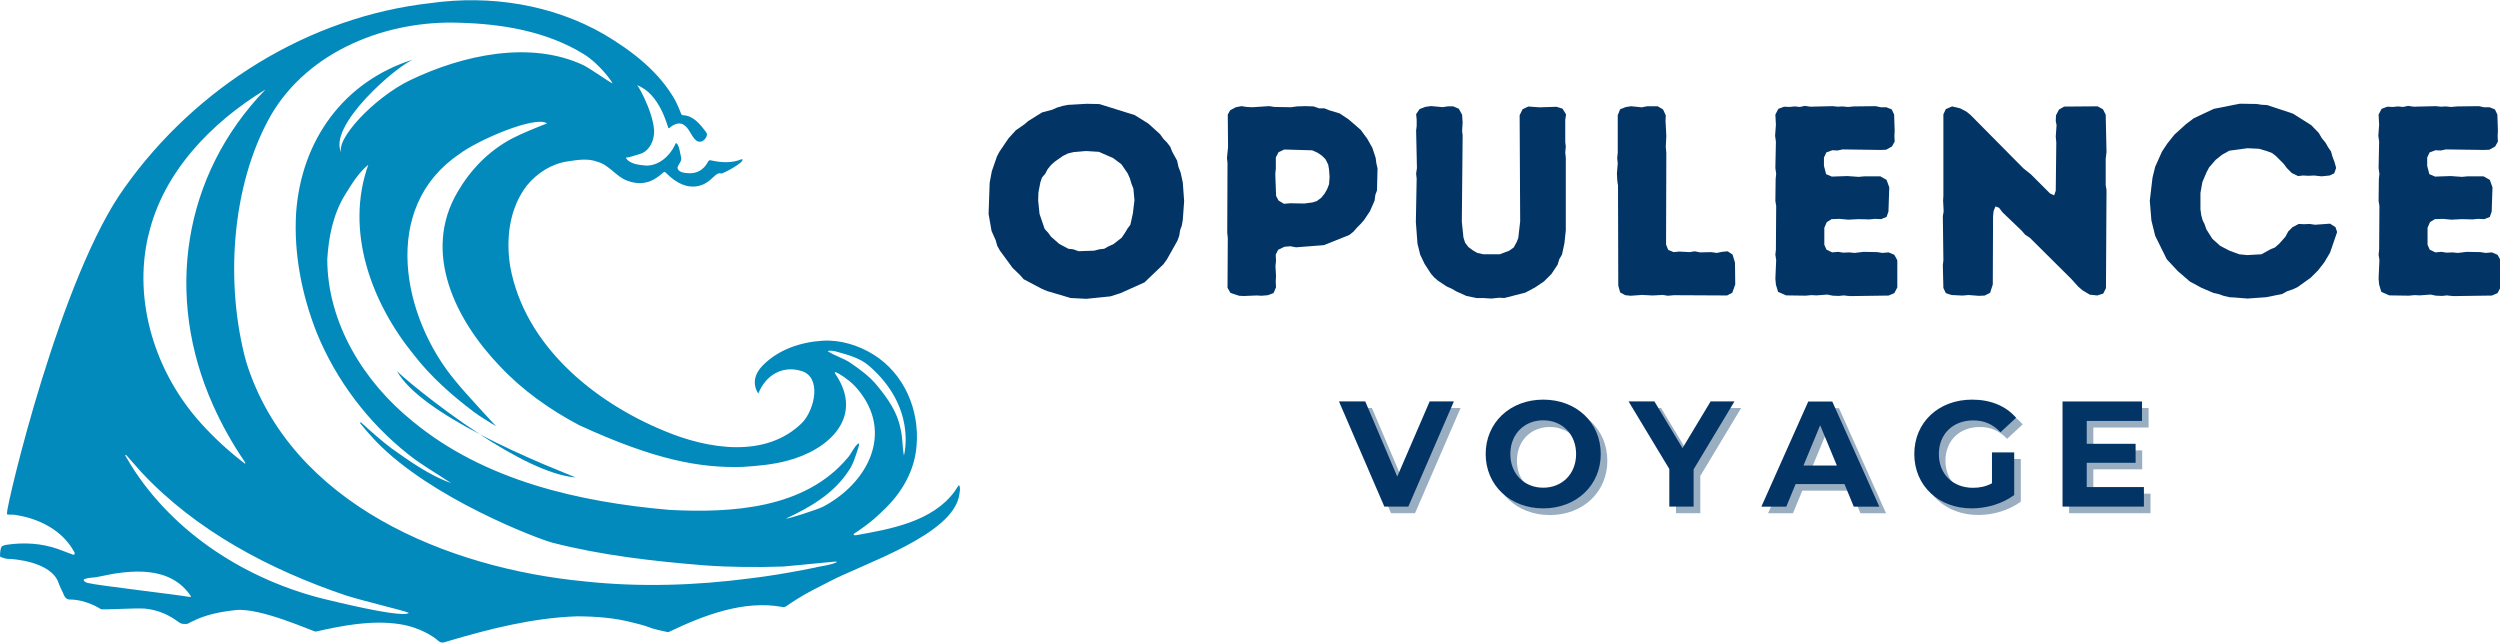
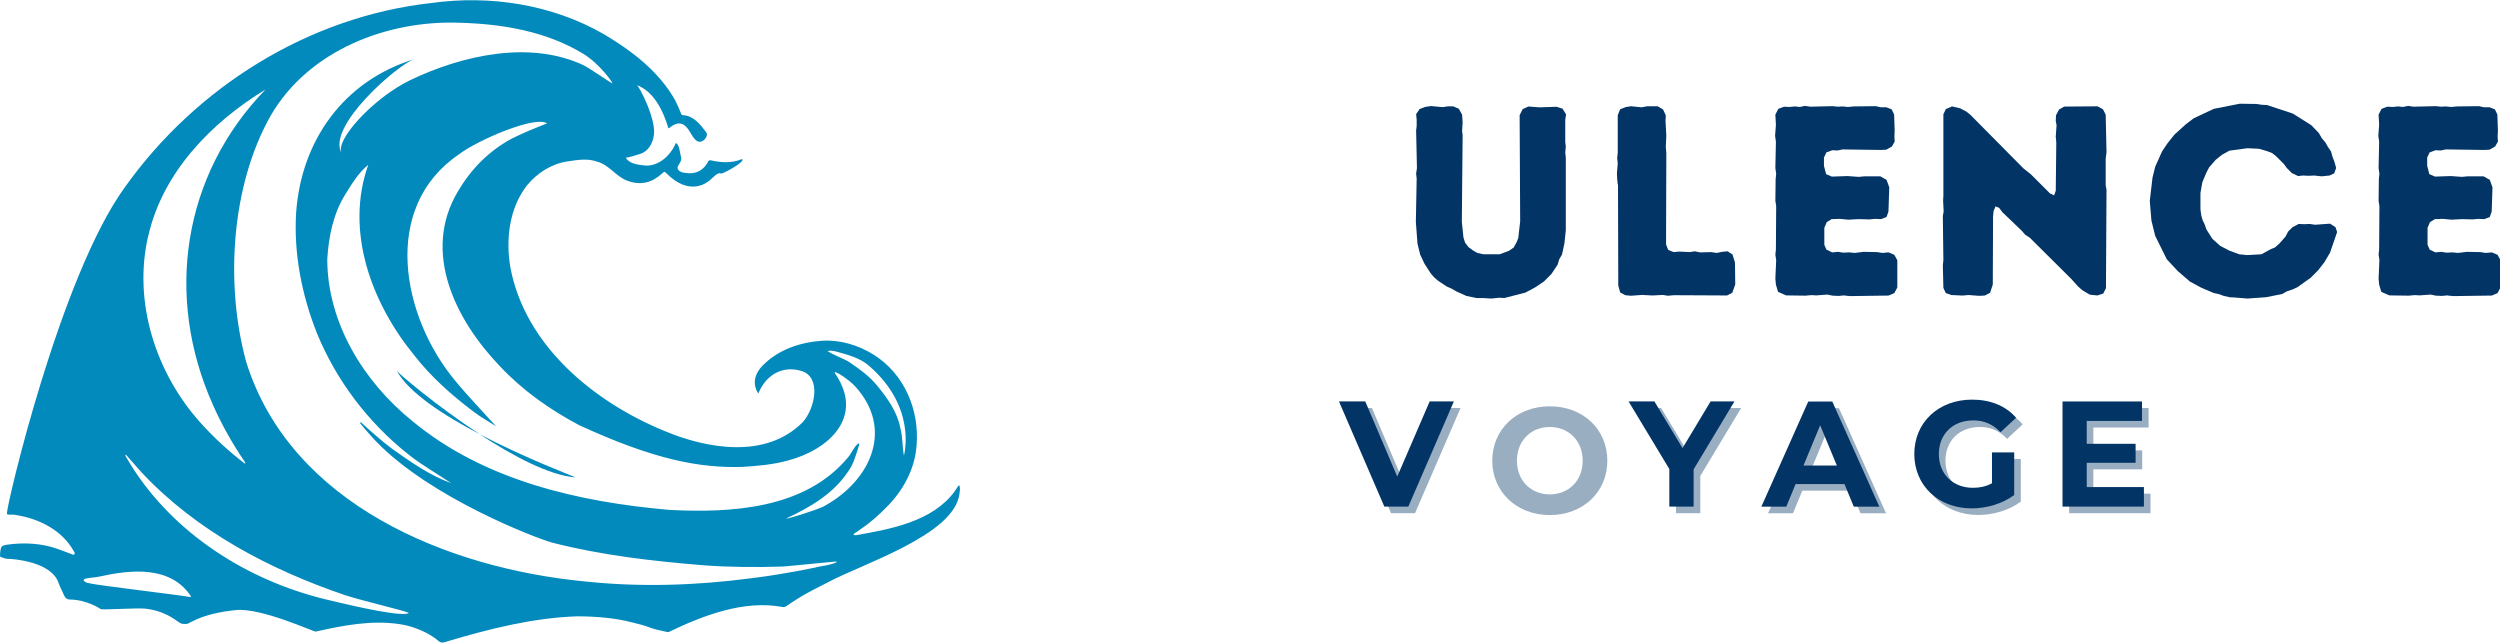
<svg xmlns="http://www.w3.org/2000/svg" id="Layer_2" data-name="Layer 2" viewBox="0 0 276.76 71.25">
  <defs>
    <style>
      .cls-1 {
        fill: none;
      }

      .cls-2 {
        fill: #033466;
      }

      .cls-3 {
        fill: #028abd;
      }

      .cls-4 {
        opacity: .4;
      }

      .cls-5 {
        clip-path: url(#clippath);
      }
    </style>
    <clipPath id="clippath">
      <rect class="cls-1" width="106.5" height="71.25" />
    </clipPath>
  </defs>
  <g id="Layer_1-2" data-name="Layer 1">
    <g>
      <g class="cls-5">
        <path class="cls-3" d="M91.08,56.11c-.71.34-3.82,1.35-4.08,1.3,2.62-1.21,5.23-2.72,6.87-5.18.62-.84.88-1.86,1.2-2.84.01-.08.12-.34-.06-.29-.52.41-.73,1.1-1.17,1.58-4.74,5.66-12.84,6.12-19.7,5.77-10.06-.87-20.53-3.25-28.47-9.82-5.39-4.34-9.42-10.86-9.44-17.92.15-2.49.65-5.01,1.97-7.15.73-1.18,1.49-2.44,2.57-3.32-2.61,7.33.34,15.28,5.07,21.07,1.86,2.4,4.16,4.43,6.58,6.26.8.6,1.66,1.09,2.5,1.62.04.03-3.33-3.56-4.49-5-5.92-7.06-8.33-19.17.36-25.09,2.01-1.56,8.49-4.35,9.77-3.44-1.27.5-2.68,1.06-3.91,1.69-2.55,1.37-4.52,3.39-5.97,5.86-4,6.73-.24,14.23,4.66,19.33,2.51,2.68,5.54,4.81,8.76,6.52,8.38,3.86,13.38,4.76,18.07,4.63,1.68-.11,3.37-.25,4.99-.69,4.59-1.19,8.55-4.83,5.33-9.59-.42-.63,1.04.37,1.14.47.51.36.98.78,1.37,1.27,3.99,4.83,1.02,10.38-3.93,12.97ZM90.35,62.81c-.55.1-1.1.23-1.65.33-1.86.34-3.72.66-5.59.88-6.08.8-12.24,1-18.34.35-15.21-1.45-32.58-8.54-37.51-24.29-2.35-8.55-1.7-19.52,2.72-27.3,4.18-7.19,12.88-10.57,20.93-10.26,4.7.13,9.58.94,13.68,3.45,1.82,1.11,3.31,3.25,3.2,3.26-.24-.09-2.28-1.52-3.15-1.99-5.91-2.8-13.4-1.16-19.22,1.63-4.02,1.93-8.47,6.71-7.57,8.13-1.85-2.91,6.24-9.9,8.01-10.45-7.87,2.42-12.53,9.07-13.08,17.03-.27,4.53.64,9.1,2.3,13.3,2.15,5.24,5.67,9.89,10.11,13.41,1.49,1.2,3.18,2.13,4.76,3.2-2.39-.86-4.56-2.4-6.63-3.87-1.15-.87-2.22-1.83-3.29-2.8-.05-.07-.19-.1-.17.02.03.05.91,1.12,1.75,2,6.08,6.33,17.91,10.8,19.51,11.23,5.49,1.41,11.14,2.05,16.77,2.51,2.92.22,5.86.23,8.78.14,1.26-.1,2.51-.24,3.77-.36.61-.06,1.22-.12,1.83-.17.13,0,.28-.06.39.03-.7.35-1.55.41-2.32.58ZM36.04,66.35c-8.67-2.11-16.82-7.28-21.57-14.9-.17-.32-.37-.61-.55-.92,0-.04-.09-.13-.04-.17.05-.03.11.05.15.08.53.6,1.06,1.21,1.6,1.81,6.09,6.53,14.26,10.82,22.64,13.66,1.92.62,6.67,1.73,6.99,1.94-.1.02-.11.72-9.21-1.5ZM20.89,66.07c-.83-.18-10.35-1.29-11.09-1.52-.2,0-.81-.31-.4-.47.5-.15,1.03-.12,1.54-.24,3.53-.78,7.93-1.27,10.21,2.19-.07.09-.17.05-.27.03ZM16.43,26.06c1.6-7,6.99-12.52,12.96-16.15-9.19,9.48-11.2,22.93-5.8,34.95.97,2.19,2.16,4.29,3.51,6.27.03.07.13.18,0,.19-1.74-1.33-3.37-2.82-4.84-4.45-5.01-5.52-7.58-13.46-5.84-20.81ZM92.65,38.94c1.26.35,2.57.7,3.56,1.56,5.25,4.56,3.92,9.67,3.86,9.94-.19-.97-.13-2.05-.39-3.02-.34-1.8-1.42-3.33-2.57-4.72-.84-1.05-1.95-1.83-3.05-2.59-.77-.48-1.7-.75-2.44-1.24.33-.11.71-.01,1.04.07ZM106.15,53.75s-.05.01-.06.03c-.13.2-.26.41-.4.61-2.45,3.36-7.12,4.19-10.98,4.87-.64-.04.33-.45.42-.57,1.09-.73,2.09-1.6,3.01-2.54,1.84-1.84,3.14-4.21,3.33-6.83.33-3.95-1.36-7.95-4.79-10.08-1.67-1.03-3.66-1.64-5.63-1.52-2.39.15-4.9.96-6.66,2.79-1.45,1.51-.59,2.85-.44,3.05.81-2.02,2.65-3.14,4.78-2.49,2.25.69,1.47,4.23.11,5.69-4.04,4.06-10.54,2.95-15.33.93-7.81-3.22-15.41-9.46-17.02-18.14-.51-3.09-.12-6.49,1.85-9.03,1.12-1.36,2.71-2.39,4.48-2.65,1.09-.16,2.22-.37,3.29.03,1.3.33,2.06,1.62,3.29,2.09,2.12.82,3.38-.35,3.93-.81.25-.22.24-.2.46.02,2.47,2.47,4.34,1.13,4.76.78.48-.39.87-.94,1.29-.77.15.06,2.52-1.21,2.35-1.55,0-.02-.06-.05-.08-.04-1.07.46-2.29.39-3.41.13-.12-.02-.22-.02-.29.11-.51,1-1.36,1.45-2.48,1.29-.3-.03-.63-.09-.83-.34-.37-.43.51-.82.28-1.48-.08-.3-.21-1.43-.54-1.48-.05,0-.1.14-.13.22-.58,1.22-1.81,2.31-3.22,2.26-.75-.08-1.79-.15-2.21-.87.55-.06,1.08-.29,1.61-.43.82-.25,1.33-1.09,1.47-1.9.41-1.74-1.61-5.62-1.85-5.7,2.53.89,3.41,4.63,3.47,4.72.04.06.08.06.12.02.38-.34.99-.67,1.49-.41.72.36.88,1.28,1.46,1.77.65.55,1.44-.45,1.15-.85-.7-.96-1.44-1.87-2.59-1.93-.1,0-.16-.05-.2-.15-.19-.5-.41-.99-.65-1.47-1.78-3.2-4.8-5.5-7.9-7.34C61.13.49,54.25-.58,47.7.34c-13.54,1.51-25.99,9.31-33.85,20.35C6.68,30.51.73,55.95.77,56.8c.02.17,0,.16.19.17.32.01.64-.01.95.07,2.48.41,4.96,1.68,6.23,3.93.07.13.21.29.08.41-.1.09-.26-.03-.39-.07-.49-.18-.98-.38-1.47-.55-1.78-.62-3.71-.73-5.57-.46-.23.05-.55.07-.66.3-.1.32-.14.65-.12.98,0,.03.03.08.06.08.27.08.51.21.81.21.53-.01,4.82.29,5.61,2.68.16.47.42.9.6,1.36.12.29.35.46.61.46,1.89,0,3.43,1.04,3.45,1.06.15.11,4.08-.15,4.92-.05,1.18.12,2.32.53,3.31,1.21.24.16.51.39.78.47.26,0,.52.08.77-.09.1-.07.23-.11.34-.17,1.5-.77,3.16-1.08,4.82-1.26,2.77-.3,8.61,2.4,8.86,2.38,3.03-.68,6.15-1.29,9.26-.83,2.4.36,3.93,1.53,4.14,1.71.47.43.6.38,1.18.2,4.67-1.39,9.46-2.6,14.34-2.77,2.08.01,4.16.16,6.18.69.68.16,1.36.34,2.02.6.32.13,1.56.4,1.86.46.07.01.15-.04.22-.07,3.75-1.8,8.22-3.5,12.43-2.72.17.05.31.01.47-.09.42-.29.85-.57,1.28-.84,1.07-.67,2.21-1.23,3.33-1.8,3.76-2.03,13.97-5.22,14.55-9.77.04-.3.13-.69-.03-.97Z" />
        <path class="cls-3" d="M43.93,41.05c1.29,2.4,5.18,4.93,9.18,7.02-4.83-3.16-9.03-6.76-9.18-7.02Z" />
        <path class="cls-3" d="M63.73,52.85c-.37-.17-5.58-2.13-10.62-4.77,3.68,2.41,7.73,4.56,10.62,4.77Z" />
      </g>
-       <path class="cls-2" d="M118.45,32.97l-2.53-.75-.57-.24-2.03-1.07-.39-.45-.83-.8-1.4-1.91-.3-.54-.18-.63-.45-1.01-.33-1.88.12-3.46.24-1.28.57-1.64.27-.51,1.01-1.49.81-.89.95-.66.42-.36,1.52-.95,1.13-.3.54-.24.6-.18.6-.12,2.09-.12,1.4.03,3.91,1.22,1.52.95,1.28,1.16.39.54.36.36.39.51.21.54.54.98.15.69.24.63.24,1.1.15,2.06-.15,2.09-.12.66-.18.48-.09.6-.21.57-1.16,2.06-.39.54-2.09,2-2.65,1.19-1.13.36-2.65.27-1.79-.09ZM121.13,27.75l.57-.15.54-.06.48-.27.54-.24.92-.72.36-.54.27-.45.33-.45.27-1.22.18-1.49-.12-1.28-.21-.54-.18-.6-.24-.54-.69-1.01-.92-.69-1.58-.69-1.43-.09-1.37.12-.63.15-.54.27-.86.6-.45.39-.39.48-.27.51-.36.42-.18.54-.21,1.1-.03.89.15,1.49.57,1.67.39.42.3.42.92.81,1.01.54.54.06.6.21,1.73-.06Z" />
-       <path class="cls-2" d="M137.14,32.73l-.92-.3-.33-.57.03-5.52-.06-.57.03-7.72-.06-.57.12-1.19-.03-3.61.27-.48.63-.33.63-.12.54.09.66.03,1.85-.12.6.09,1.82.03.66-.09.95-.03.89.03.6.21h.6l.51.21,1.19.36.98.66,1.34,1.16.72.98.57,1.01.36,1.1.09.66.12.51-.06,2.44-.18.48-.09.66-.51,1.16-.63.95-.39.45-.39.39-.42.48-.45.36-2.83,1.13-3.07.24-.63-.12-.66.06-.69.33-.27.54.03.69-.06.57.06,1.1-.03.66.03.6-.27.63-.63.24-.69.06-.54-.03-1.46.06-.54-.03ZM142.86,22.5l1.52.03.92-.12.48-.15.48-.36.39-.48.27-.48.21-.54.06-.8-.06-.83-.09-.54-.3-.6-.39-.39-.48-.33-.6-.27-3.1-.09-.63.3-.3.57v1.22l-.06.63.09,2.42.27.51.6.36.72-.06Z" />
      <path class="cls-2" d="M164.09,33h-.6l-1.16-.24-1.13-.51-.45-.27-.6-.27-.95-.63-.45-.39-.36-.42-.69-1.07-.48-1.01-.3-1.22-.18-2.39.09-4.8-.06-.57.09-.6-.09-4.17.06-.48v-.72l-.06-.6.39-.57.63-.24.63-.09,1.28.12.6-.09h.57l.63.27.36.66.06.86-.06.95.06.45-.09,9.6.18,1.73.18.57.36.48.48.36.51.3.69.15h1.79l1.04-.39.51-.36.33-.6.18-.45.21-1.85-.06-11.75.33-.66.63-.3,1.25.09,1.88-.06.66.21.39.63-.09.6v2.48l.06.48-.06.66.06.57v8.05l-.15,1.43-.27,1.25-.3.51-.18.6-.69,1.04-.83.83-.98.66-1.07.57-2.33.6-.57-.03-.89.09-.95-.06Z" />
      <path class="cls-2" d="M179.09,20.42l-.06-.57-.03-.66.09-1.1-.06-.6.06-.57v-4.17l.27-.66.63-.24.57-.09,1.19.12.6-.12h1.16l.6.36.3.66-.03.57.09,1.7-.06,1.19.06.72-.03,10.11.24.6.6.24.63-.06,1.16.06.54-.09.6.12,1.22-.03.63.09.57-.12.63-.06.54.36.27.89.03,2.42-.33.92-.57.3-5.9-.03-.66.06-.57-.09-1.13.06-1.16-.06-1.25.09-.6-.06-.57-.3-.21-.77-.03-11.18Z" />
      <path class="cls-2" d="M204.16,32.7l-.6.06-.69-.03-.57-.12-1.22.09-.54-.03-.66.06-2.15-.03-.89-.39-.24-.8-.06-.66.09-2.06-.09-.6.06-.57.03-4.83-.09-.54.03-2.44.06-.57-.09-.63.06-2.92-.09-.66.09-1.22-.06-1.13.33-.63.63-.24.6.03.6-.06.54.06.57-.12.6.09,2.45-.06.6.06.51-.03.6.06.66-.06,2.42-.03.54.12h.63l.6.24.27.57.06,1.79-.03.6.03.6-.3.54-.63.36-.57.03-4.26-.06-.57.12-.57-.03-.66.24-.27.57v.92l.24.92.63.27,1.73-.06,1.25.09.63-.06h1.76l.69.39.3.83-.09,2.68-.21.6-.6.24-.69-.03-.6.06-1.22-.03-1.13.06-.95-.09-.89.03-.54.33-.27.63v1.88l.24.54.63.3.66-.06.57.09.66-.03.6.06.98-.12,1.52.03.57.09.69-.06.63.27.33.6v3.01l-.33.63-.63.27-4.26.06-.6-.06Z" />
      <path class="cls-2" d="M230.1,31.77l-.77-.86-4.62-4.59-.51-.33-.39-.45-2.12-2.03-.39-.51-.39-.15-.21.51-.06.6-.03,7.54-.3.92-.6.3-.63.03-1.16-.09-.66.06-1.22-.06-.63-.21-.27-.57-.06-2.5.06-.57-.06-4.89.09-.51-.06-1.22.03-.51v-9.03l.27-.57.69-.3.89.21.69.36.45.36,5.87,5.93.83.66,2.12,2.12.45.21.18-.51.06-5.34-.06-.66.09-1.25-.09-.48.03-.63.33-.63.57-.33,3.7-.03.6.33.3.6.09,4.14-.09.72v2.95l.09.51-.06,10.88-.3.6-.66.21-.83-.09-.81-.48-.45-.39Z" />
      <path class="cls-2" d="M246.73,32.88l-.54-.12-.6-.21-.54-.12-1.34-.57-1.28-.69-1.34-1.16-1.22-1.31-1.28-2.59-.42-1.7-.18-2.18.3-2.56.3-1.22.75-1.67.57-.86.8-1.01,1.28-1.16.87-.66,2.21-1.04,2.89-.57,1.85.03.6.09.57.03,2.86.95,2.03,1.28.83.86.33.57.42.51.27.48.33.48.18.63.21.54.18.66-.21.6-.51.24-.89.09-.83-.09-.6.03-.63-.03-.54.06-.69-.33-.57-.57-.33-.45-.86-.86-.42-.33-.54-.21-.92-.27-1.28-.06-2,.27-.81.45-.71.57-.72.83-.3.57-.45,1.07-.21,1.19v1.82l.09.66.15.54.21.42.21.6.66,1.04.87.78,1.04.54,1.07.39.87.09,1.58-.09,1.04-.57.45-.18.48-.42.69-.78.3-.57.48-.48.69-.36.6.03.6-.03.6.09,1.67-.12.6.39.18.54-.78,2.27-.63,1.07-.69.89-.83.83-1.46,1.04-.51.24-.63.21-.54.3-1.76.36-2.09.15-1.49-.12-.57-.03Z" />
      <path class="cls-2" d="M270.94,32.7l-.6.06-.69-.03-.57-.12-1.22.09-.54-.03-.66.06-2.15-.03-.89-.39-.24-.8-.06-.66.09-2.06-.09-.6.06-.57.03-4.83-.09-.54.03-2.44.06-.57-.09-.63.06-2.92-.09-.66.09-1.22-.06-1.13.33-.63.63-.24.6.03.6-.06.54.06.57-.12.6.09,2.45-.06.6.06.51-.03.6.06.66-.06,2.42-.03.54.12h.63l.6.24.27.57.06,1.79-.03.6.03.6-.3.54-.63.36-.57.03-4.26-.06-.57.12-.57-.03-.66.24-.27.57v.92l.24.92.63.27,1.73-.06,1.25.09.63-.06h1.76l.69.39.3.83-.09,2.68-.21.6-.6.24-.69-.03-.6.06-1.22-.03-1.13.06-.95-.09-.89.03-.54.33-.27.63v1.88l.24.54.63.3.66-.06.57.09.66-.03.6.06.98-.12,1.52.03.57.09.69-.06.63.27.33.6v3.01l-.33.63-.63.27-4.26.06-.6-.06Z" />
      <g>
        <g class="cls-4">
          <path class="cls-2" d="M161.69,45.17l-5.04,11.64h-2.66l-5.02-11.64h2.91l3.54,8.32,3.59-8.32h2.68Z" />
        </g>
        <g class="cls-4">
          <path class="cls-2" d="M165.2,51c0-3.46,2.69-6.02,6.37-6.02s6.37,2.54,6.37,6.02-2.71,6.02-6.37,6.02-6.37-2.56-6.37-6.02ZM175.21,51c0-2.21-1.56-3.73-3.64-3.73s-3.64,1.51-3.64,3.73,1.56,3.73,3.64,3.73,3.64-1.51,3.64-3.73Z" />
        </g>
        <g class="cls-4">
          <path class="cls-2" d="M188.23,52.69v4.12h-2.69v-4.16l-4.51-7.48h2.86l3.11,5.17,3.11-5.17h2.64l-4.52,7.52Z" />
        </g>
        <g class="cls-4">
          <path class="cls-2" d="M204.93,54.32h-5.41l-1.03,2.5h-2.76l5.19-11.64h2.66l5.21,11.64h-2.83l-1.03-2.5ZM204.08,52.28l-1.85-4.46-1.85,4.46h3.69Z" />
        </g>
        <g class="cls-4">
          <path class="cls-2" d="M221.25,50.81h2.46v4.72c-1.28.96-3.04,1.48-4.71,1.48-3.66,0-6.35-2.51-6.35-6.02s2.69-6.02,6.4-6.02c2.05,0,3.74.7,4.87,2.01l-1.73,1.6c-.85-.9-1.83-1.31-3.01-1.31-2.26,0-3.81,1.51-3.81,3.73s1.55,3.73,3.78,3.73c.73,0,1.41-.13,2.1-.5v-3.41Z" />
        </g>
        <g class="cls-4">
          <path class="cls-2" d="M238.07,54.65v2.16h-9.01v-11.64h8.8v2.16h-6.12v2.53h5.41v2.1h-5.41v2.69h6.34Z" />
        </g>
      </g>
      <path class="cls-2" d="M160.95,44.44l-5.04,11.64h-2.66l-5.02-11.64h2.91l3.54,8.32,3.59-8.32h2.68Z" />
-       <path class="cls-2" d="M164.47,50.26c0-3.46,2.69-6.02,6.37-6.02s6.37,2.54,6.37,6.02-2.71,6.02-6.37,6.02-6.37-2.56-6.37-6.02ZM174.48,50.26c0-2.21-1.56-3.73-3.64-3.73s-3.64,1.51-3.64,3.73,1.56,3.73,3.64,3.73,3.64-1.51,3.64-3.73Z" />
      <path class="cls-2" d="M187.49,51.96v4.12h-2.69v-4.16l-4.51-7.48h2.86l3.11,5.17,3.11-5.17h2.64l-4.52,7.52Z" />
      <path class="cls-2" d="M204.19,53.59h-5.41l-1.03,2.5h-2.76l5.19-11.64h2.66l5.21,11.64h-2.83l-1.03-2.5ZM203.35,51.54l-1.85-4.46-1.85,4.46h3.69Z" />
      <path class="cls-2" d="M220.52,50.08h2.46v4.72c-1.28.96-3.04,1.48-4.71,1.48-3.66,0-6.35-2.51-6.35-6.02s2.69-6.02,6.4-6.02c2.05,0,3.74.7,4.87,2.01l-1.73,1.6c-.85-.9-1.83-1.31-3.01-1.31-2.26,0-3.81,1.51-3.81,3.73s1.55,3.73,3.78,3.73c.73,0,1.41-.13,2.1-.5v-3.41Z" />
      <path class="cls-2" d="M237.34,53.92v2.16h-9.01v-11.64h8.8v2.16h-6.12v2.53h5.41v2.1h-5.41v2.69h6.34Z" />
    </g>
  </g>
</svg>